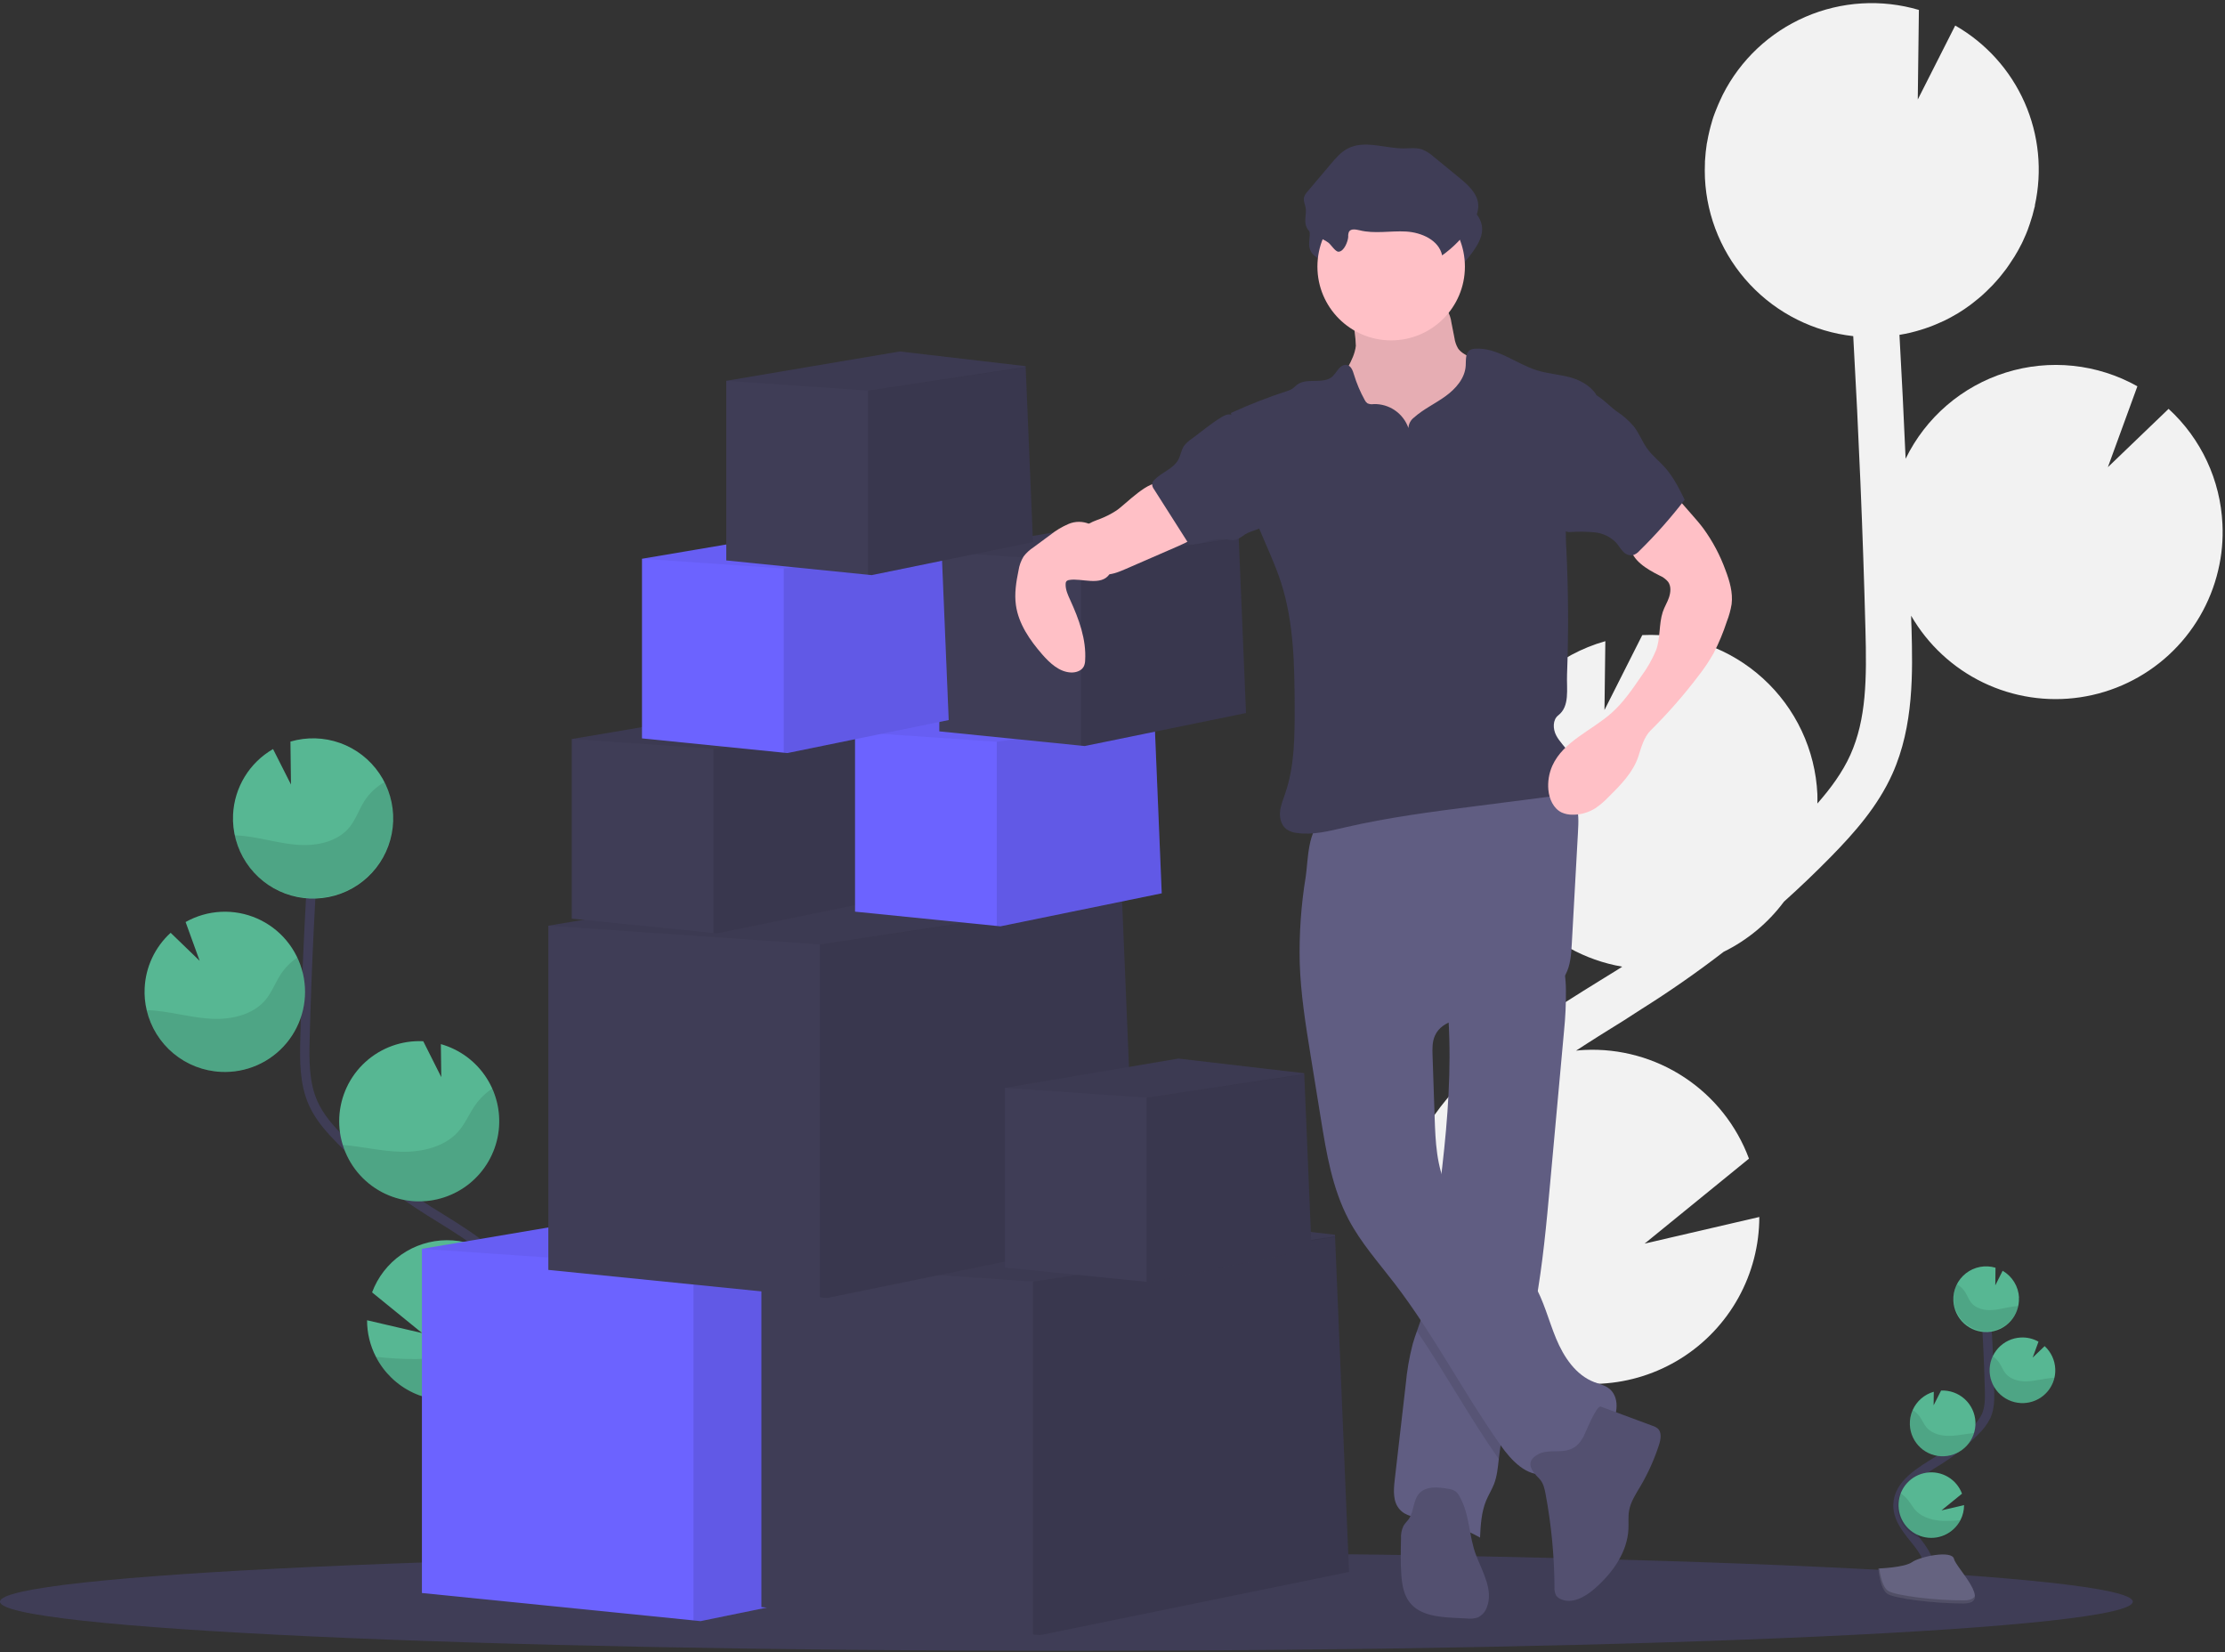
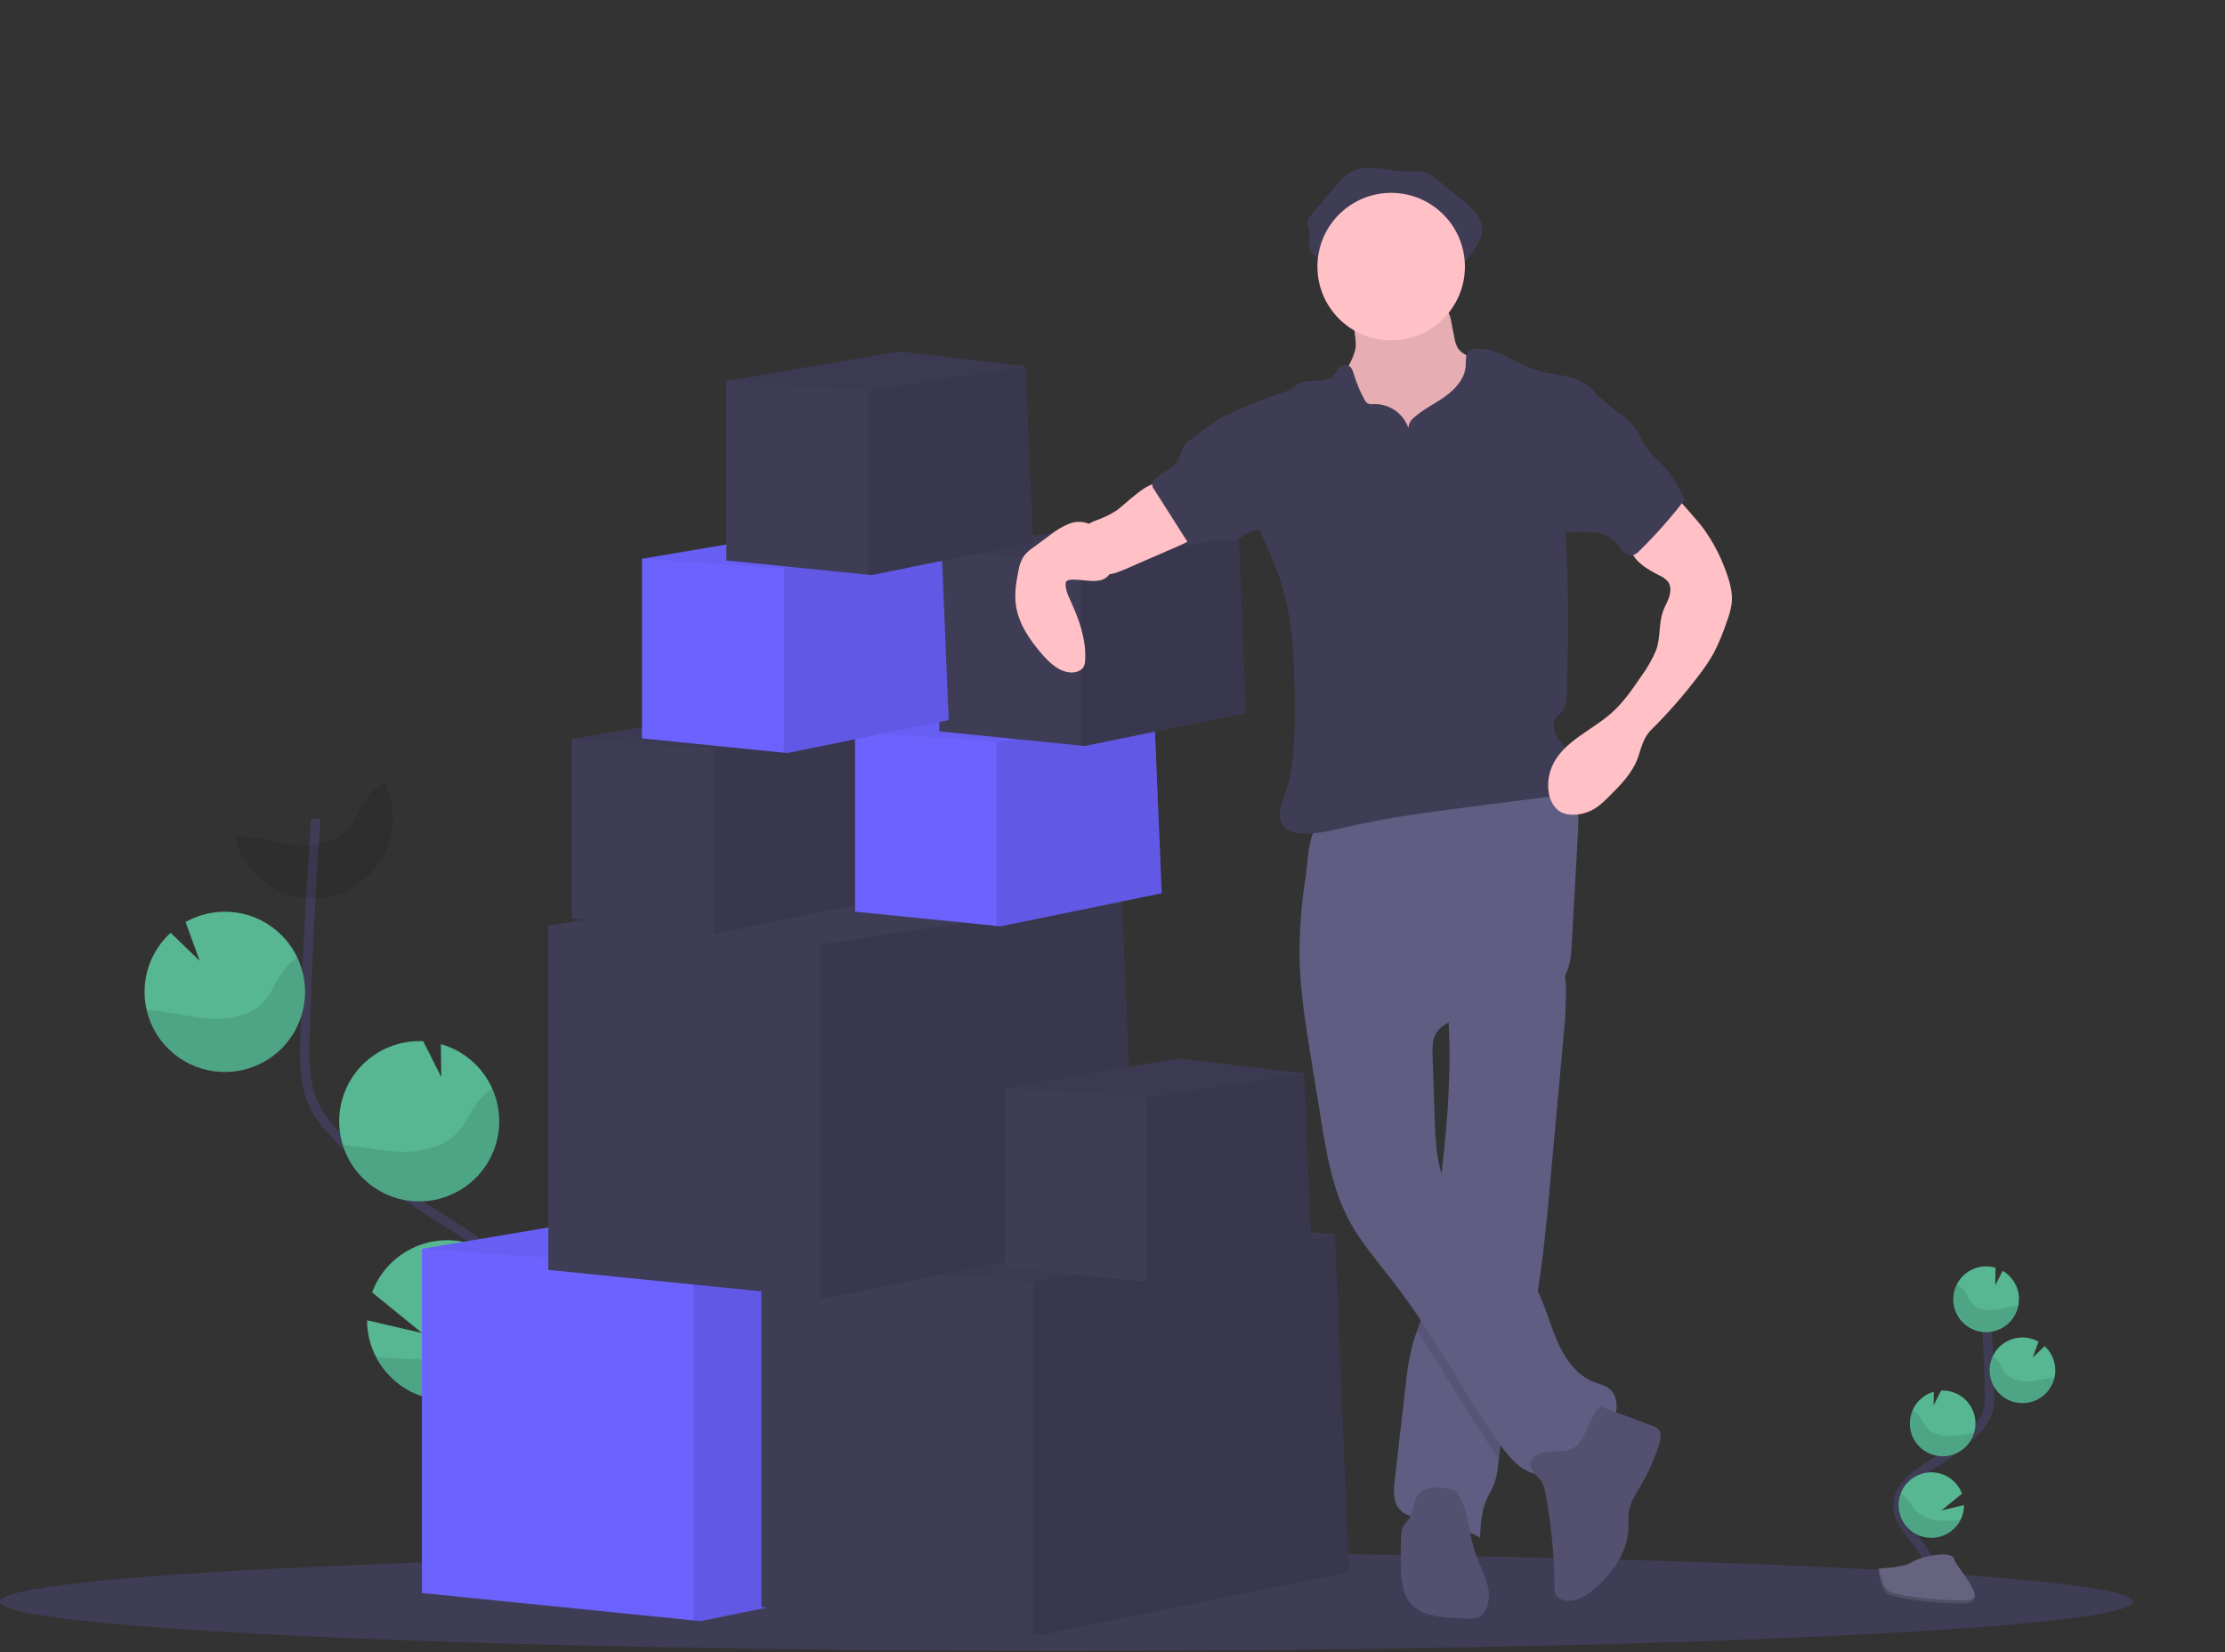
<svg xmlns="http://www.w3.org/2000/svg" width="505" height="375" viewBox="0 0 505 375" fill="none">
  <rect x="0" y="0" width="505" height="375" fill="#333333" stroke="none" />
  <g clip-path="url(#clip0)">
-     <path d="M363.088 222.563L367.058 220.114C367.435 219.874 367.807 219.619 368.19 219.38C359.676 217.916 351.918 213.589 346.2 207.115C340.481 200.641 337.145 192.408 336.743 183.779C336.452 177.844 337.574 171.926 340.017 166.51C342.291 161.442 345.65 156.935 349.856 153.307C354.062 149.679 359.012 147.017 364.358 145.51L364.162 161.132L372.743 144.129C372.779 144.123 372.814 144.123 372.85 144.129C377.823 143.896 382.792 144.646 387.476 146.335C392.159 148.023 396.463 150.618 400.144 153.97C403.824 157.322 406.808 161.367 408.926 165.872C411.043 170.378 412.252 175.256 412.484 180.229C412.516 180.952 412.484 181.664 412.484 182.355C415.47 178.949 418.18 175.298 419.976 171.297C423.611 163.194 423.696 154.017 423.393 142.864C422.819 120.759 421.868 98.49 420.624 76.284C411.664 75.289 403.353 71.131 397.183 64.558C391.013 57.985 387.389 49.427 386.963 40.422C386.909 39.259 386.925 38.116 386.963 36.979C386.963 36.697 386.963 36.41 387.005 36.129C387.08 35.029 387.18 33.94 387.351 32.866C387.351 32.686 387.414 32.516 387.446 32.335C387.602 31.425 387.788 30.525 388.004 29.636C388.089 29.306 388.169 28.971 388.259 28.642C388.525 27.675 388.791 26.724 389.157 25.783C389.269 25.47 389.402 25.167 389.518 24.859C389.789 24.168 390.082 23.488 390.39 22.813C390.555 22.457 390.714 22.106 390.889 21.75C390.932 21.66 390.969 21.57 391.017 21.479C395.018 13.577 401.661 7.327 409.792 3.814C417.923 0.302 427.028 -0.25 435.524 2.254L435.269 22.584L443.771 5.793C450.744 9.785 456.259 15.902 459.509 23.25C462.76 30.599 463.575 38.794 461.837 46.639H461.88C461.821 46.91 461.736 47.171 461.672 47.436C461.555 47.936 461.428 48.43 461.29 48.924C461.109 49.556 460.907 50.178 460.7 50.8C460.541 51.262 460.386 51.735 460.211 52.192C459.956 52.861 459.68 53.515 459.372 54.169C459.201 54.551 459.047 54.939 458.84 55.316C458.355 56.294 457.823 57.251 457.246 58.186C457.049 58.51 456.826 58.818 456.619 59.142C456.215 59.769 455.806 60.391 455.365 60.997C455.094 61.369 454.802 61.725 454.515 62.091C454.1 62.623 453.675 63.154 453.234 63.638C452.921 63.994 452.602 64.344 452.273 64.7C451.81 65.189 451.332 65.662 450.838 66.13C450.514 66.443 450.184 66.757 449.844 67.054C449.286 67.548 448.702 68.021 448.112 68.484C447.814 68.717 447.527 68.962 447.219 69.185C446.323 69.851 445.397 70.476 444.44 71.061C444.26 71.167 444.068 71.257 443.909 71.364C443.112 71.837 442.315 72.278 441.459 72.692C441.103 72.867 440.731 73.022 440.365 73.186C439.679 73.494 438.988 73.792 438.282 74.063C437.873 74.217 437.453 74.361 437.033 74.504C436.337 74.743 435.63 74.961 434.908 75.158C434.482 75.275 434.063 75.391 433.632 75.492C432.856 75.678 432.065 75.832 431.268 75.965C431.215 75.965 431.167 75.965 431.114 75.997C431.638 85.363 432.104 94.735 432.511 104.112C434.771 99.472 437.955 95.343 441.868 91.978C445.781 88.613 450.341 86.083 455.267 84.543C460.192 83.003 465.381 82.485 470.514 83.022C475.647 83.559 480.616 85.14 485.116 87.666L478.416 106.024L492.199 92.788C499.578 99.551 503.973 108.964 504.421 118.963C504.596 122.472 504.272 125.987 503.459 129.404C501.727 136.8 497.813 143.504 492.225 148.647C486.636 153.791 479.631 157.136 472.117 158.249C464.604 159.362 456.93 158.191 450.09 154.889C443.25 151.586 437.561 146.305 433.76 139.729C433.76 140.68 433.829 141.636 433.855 142.588C434.105 152.428 434.419 164.671 429.514 175.607C426.193 183.019 420.842 189.039 415.555 194.433C412.117 197.945 408.552 201.34 404.896 204.63C401.302 209.456 396.61 213.358 391.208 216.011C385.204 220.638 378.987 224.97 372.557 229.009L368.652 231.527C365.044 233.764 361.346 236.06 357.716 238.435C358.354 238.371 358.986 238.302 359.635 238.276C367.668 237.899 375.613 240.086 382.322 244.521C389.031 248.956 394.156 255.408 396.958 262.947L373.269 282.23L399.306 276.188C399.299 282.599 397.667 288.902 394.563 294.511C391.459 300.119 386.984 304.849 381.555 308.259C376.127 311.669 369.924 313.647 363.524 314.009C357.123 314.371 350.736 313.105 344.958 310.328C345.543 311.062 346.133 311.79 346.717 312.518C347.881 313.968 349.039 315.408 350.171 316.838C365.581 336.355 369.874 354.889 362.238 369.018L352.961 364.001C360.4 350.25 349.241 332.651 341.892 323.373C340.782 321.971 339.645 320.557 338.497 319.122C328.651 306.901 317.492 293.022 317.774 276.013C318.172 250.401 343.088 234.954 363.088 222.563Z" fill="#F2F2F2" />
    <path d="M242.036 374.65C375.709 374.65 484.072 369.654 484.072 363.491C484.072 357.329 375.709 352.333 242.036 352.333C108.363 352.333 0 357.329 0 363.491C0 369.654 108.363 374.65 242.036 374.65Z" fill="#3F3D56" />
    <path d="M437.572 359.331C439.166 356.403 437.36 352.816 435.298 350.202C433.236 347.588 430.723 344.888 430.776 341.546C430.851 336.764 435.925 333.942 439.985 331.408C442.991 329.525 445.764 327.294 448.247 324.76C449.29 323.785 450.151 322.634 450.793 321.36C451.627 319.489 451.606 317.364 451.553 315.313C451.375 308.49 451.039 301.674 450.543 294.866" stroke="#3F3D56" stroke-width="2.125" stroke-miterlimit="10" />
    <path d="M458.253 294.504C458.194 293.256 457.822 292.043 457.172 290.975C456.523 289.907 455.615 289.02 454.534 288.394L452.865 291.699L452.913 287.703C451.772 287.361 450.565 287.298 449.395 287.52C448.224 287.741 447.124 288.241 446.187 288.976C445.249 289.711 444.502 290.661 444.008 291.745C443.514 292.829 443.288 294.016 443.348 295.206C443.441 297.179 444.314 299.034 445.775 300.363C446.499 301.022 447.345 301.531 448.265 301.862C449.185 302.193 450.161 302.34 451.138 302.294C452.115 302.248 453.073 302.01 453.958 301.594C454.843 301.177 455.637 300.591 456.296 299.867C456.954 299.144 457.463 298.298 457.795 297.378C458.126 296.458 458.273 295.481 458.227 294.504H458.253Z" fill="#57B793" />
    <path d="M444.954 344.984C444.173 346.501 442.894 347.703 441.332 348.39C439.77 349.076 438.02 349.205 436.374 348.754C434.729 348.303 433.288 347.301 432.294 345.914C431.3 344.528 430.812 342.842 430.913 341.139C431.014 339.436 431.698 337.819 432.849 336.56C434 335.301 435.549 334.475 437.236 334.222C438.923 333.969 440.646 334.304 442.116 335.17C443.586 336.036 444.713 337.381 445.31 338.98L440.655 342.768L445.777 341.578C445.778 342.763 445.495 343.93 444.954 344.984Z" fill="#57B793" />
    <path d="M441.269 330.483C440.29 330.53 439.312 330.383 438.391 330.052C437.469 329.72 436.622 329.209 435.898 328.549C435.174 327.889 434.588 327.092 434.173 326.205C433.758 325.318 433.522 324.357 433.479 323.379C433.42 322.212 433.64 321.048 434.122 319.983C434.569 318.986 435.228 318.1 436.054 317.385C436.881 316.671 437.854 316.147 438.904 315.849L438.867 318.926L440.557 315.578C442.533 315.486 444.466 316.183 445.928 317.515C447.391 318.847 448.265 320.706 448.357 322.683C448.45 324.659 447.753 326.591 446.421 328.054C445.088 329.517 443.23 330.391 441.253 330.483H441.269Z" fill="#57B793" />
    <path d="M459.373 318.416C457.4 318.509 455.471 317.814 454.01 316.485C452.549 315.156 451.676 313.3 451.583 311.327C451.49 309.354 452.185 307.425 453.514 305.964C454.844 304.504 456.699 303.631 458.672 303.538C460.066 303.469 461.452 303.797 462.668 304.483L461.35 308.097L464.06 305.493C465.514 306.822 466.382 308.674 466.472 310.642C466.506 311.331 466.442 312.022 466.281 312.693C465.909 314.269 465.033 315.68 463.787 316.713C462.54 317.746 460.991 318.343 459.373 318.416Z" fill="#57B793" />
    <path opacity="0.1" d="M457.248 296.47C455.527 296.662 453.853 297.198 452.126 297.305C450.399 297.411 448.502 296.996 447.408 295.652C446.818 294.929 446.525 294.016 446.026 293.229C445.555 292.494 444.911 291.887 444.15 291.46C443.7 292.4 443.453 293.425 443.425 294.467C443.396 295.509 443.587 296.546 443.985 297.51C444.383 298.473 444.979 299.343 445.735 300.061C446.49 300.78 447.389 301.331 448.371 301.68C449.354 302.029 450.399 302.168 451.438 302.087C452.477 302.006 453.488 301.707 454.405 301.211C455.322 300.714 456.124 300.03 456.759 299.203C457.395 298.377 457.849 297.426 458.093 296.412C457.806 296.423 457.525 296.444 457.248 296.47Z" fill="black" />
    <path opacity="0.1" d="M459.374 318.416C458.088 318.481 456.806 318.211 455.656 317.633C454.505 317.055 453.524 316.187 452.809 315.116C452.094 314.045 451.67 312.807 451.577 311.522C451.484 310.238 451.726 308.951 452.28 307.789C452.872 308.188 453.381 308.699 453.778 309.292C454.31 310.095 454.629 311.019 455.256 311.758C456.414 313.123 458.401 313.57 460.203 313.485C462.004 313.4 463.736 312.895 465.516 312.73C465.761 312.73 466.016 312.688 466.265 312.682C465.896 314.257 465.024 315.669 463.78 316.704C462.537 317.738 460.99 318.339 459.374 318.416Z" fill="black" />
    <path opacity="0.1" d="M441.269 330.483C440.29 330.53 439.312 330.384 438.391 330.052C437.469 329.72 436.622 329.209 435.898 328.549C435.174 327.889 434.588 327.092 434.173 326.205C433.758 325.318 433.522 324.357 433.479 323.379C433.42 322.212 433.64 321.048 434.122 319.983C434.741 320.388 435.281 320.901 435.716 321.498C436.295 322.316 436.657 323.256 437.31 324.011C438.57 325.414 440.684 325.908 442.592 325.86C444.5 325.812 446.216 325.366 448.054 325.228C447.601 326.695 446.706 327.987 445.492 328.927C444.277 329.867 442.803 330.411 441.269 330.483Z" fill="black" />
    <path opacity="0.1" d="M444.954 344.984C444.553 345.877 443.979 346.682 443.267 347.353C442.555 348.025 441.717 348.549 440.802 348.897C439.887 349.244 438.912 349.408 437.934 349.379C436.956 349.35 435.992 349.129 435.1 348.727C434.207 348.326 433.402 347.753 432.73 347.041C432.059 346.328 431.535 345.491 431.187 344.576C430.839 343.661 430.675 342.686 430.704 341.708C430.733 340.729 430.955 339.766 431.356 338.873C431.968 339.28 432.519 339.772 432.993 340.335C433.699 341.201 434.167 342.178 434.991 342.991C436.516 344.484 438.976 345.117 441.165 345.159C442.43 345.176 443.695 345.117 444.954 344.984Z" fill="black" />
    <path d="M426.33 355.957C426.33 355.957 432.212 355.776 433.987 354.511C435.762 353.247 443.02 351.738 443.483 353.767C443.945 355.797 452.33 363.863 445.682 363.895C439.035 363.927 430.241 362.833 428.471 361.77C426.702 360.707 426.33 355.957 426.33 355.957Z" fill="#656380" />
    <path opacity="0.2" d="M445.799 363.188C439.157 363.242 430.358 362.126 428.588 361.063C427.244 360.245 426.702 357.296 426.527 355.935H426.33C426.33 355.935 426.702 360.68 428.456 361.78C430.209 362.88 439.019 363.948 445.666 363.906C447.585 363.906 448.249 363.204 448.212 362.195C447.962 362.795 447.229 363.178 445.799 363.188Z" fill="black" />
    <path d="M103.302 342.938C99.444 335.797 103.833 327.05 108.849 320.685C113.865 314.319 120.008 307.698 119.875 299.584C119.684 287.926 107.314 281.045 97.43 274.865C90.096 270.279 83.331 264.841 77.276 258.664C74.847 256.182 72.493 253.536 71.08 250.369C69.04 245.81 69.093 240.629 69.226 235.635C69.651 218.985 70.472 202.368 71.691 185.782" stroke="#3F3D56" stroke-width="2.125" stroke-miterlimit="10" />
-     <path d="M52.896 184.874C53.041 181.832 53.949 178.876 55.535 176.276C57.12 173.676 59.334 171.517 61.972 169.995L66.042 178.046L65.92 168.3C69.617 167.211 73.566 167.324 77.195 168.625C80.823 169.926 83.945 172.346 86.109 175.537C88.272 178.727 89.366 182.523 89.231 186.376C89.097 190.228 87.742 193.938 85.362 196.97C82.981 200.003 79.699 202.2 75.988 203.245C72.277 204.29 68.331 204.128 64.718 202.784C61.105 201.439 58.013 198.981 55.888 195.765C53.763 192.549 52.715 188.74 52.896 184.889V184.874Z" fill="#57B793" />
    <path d="M85.32 307.916C87.148 311.479 90.101 314.338 93.721 316.049C97.341 317.76 101.425 318.228 105.338 317.38C109.251 316.532 112.775 314.415 115.361 311.358C117.947 308.302 119.452 304.477 119.641 300.477C119.768 297.963 119.364 295.45 118.456 293.102C117.128 289.658 114.784 286.699 111.735 284.62C108.685 282.54 105.075 281.437 101.384 281.459C97.694 281.48 94.096 282.624 91.071 284.739C88.046 286.854 85.736 289.839 84.449 293.298L95.804 302.533L83.312 299.627C83.306 302.511 83.995 305.354 85.32 307.916Z" fill="#57B793" />
    <path d="M94.295 272.623C98.753 272.827 103.13 271.384 106.593 268.57C110.056 265.755 112.363 261.766 113.076 257.36C113.788 252.955 112.855 248.441 110.455 244.679C108.055 240.917 104.355 238.169 100.06 236.958L100.156 244.445L96.064 236.299H96.016C91.199 236.074 86.489 237.772 82.924 241.02C79.358 244.267 77.229 248.798 77.004 253.616C76.779 258.434 78.478 263.143 81.725 266.709C84.973 270.274 89.504 272.403 94.321 272.628L94.295 272.623Z" fill="#57B793" />
    <path d="M50.16 243.255C52.974 243.392 55.782 242.873 58.362 241.739C60.942 240.604 63.223 238.886 65.025 236.72C66.827 234.553 68.1 231.997 68.745 229.254C69.39 226.51 69.388 223.655 68.741 220.912C68.093 218.17 66.816 215.615 65.012 213.45C63.207 211.286 60.925 209.57 58.343 208.439C55.763 207.308 52.954 206.792 50.139 206.932C47.325 207.072 44.581 207.865 42.125 209.247L45.314 218.052L38.73 211.692C36.97 213.293 35.543 215.226 34.531 217.38C33.519 219.533 32.942 221.865 32.832 224.242C32.748 225.924 32.903 227.61 33.294 229.248C34.198 233.1 36.334 236.552 39.378 239.08C42.422 241.608 46.207 243.073 50.16 243.255Z" fill="#57B793" />
    <path opacity="0.1" d="M55.341 189.72C59.539 190.182 63.62 191.484 67.828 191.744C72.037 192.005 76.665 191 79.327 187.727C80.762 185.963 81.479 183.731 82.691 181.808C83.838 180.015 85.412 178.535 87.271 177.498C88.428 179.802 89.083 182.326 89.19 184.903C89.298 187.479 88.856 190.049 87.894 192.441C86.933 194.834 85.473 196.995 83.613 198.78C81.752 200.566 79.534 201.935 77.103 202.797C74.673 203.659 72.088 203.995 69.518 203.782C66.948 203.568 64.453 202.811 62.199 201.559C59.944 200.308 57.981 198.592 56.441 196.524C54.9 194.456 53.817 192.084 53.264 189.566C53.97 189.597 54.661 189.645 55.341 189.72Z" fill="black" />
    <path opacity="0.1" d="M50.161 243.255C53.294 243.399 56.411 242.731 59.21 241.316C62.009 239.9 64.394 237.785 66.134 235.176C67.875 232.566 68.911 229.552 69.143 226.424C69.374 223.296 68.794 220.161 67.457 217.324C66.013 218.295 64.771 219.536 63.801 220.98C62.504 222.935 61.723 225.193 60.198 226.989C57.366 230.316 52.531 231.405 48.141 231.209C43.752 231.012 39.517 229.758 35.15 229.359C34.544 229.306 33.928 229.264 33.316 229.248C34.219 233.096 36.352 236.546 39.392 239.074C42.431 241.601 46.212 243.069 50.161 243.255Z" fill="black" />
    <path opacity="0.1" d="M94.295 272.623C97.398 272.769 100.486 272.117 103.265 270.73C106.044 269.343 108.422 267.267 110.171 264.7C111.919 262.134 112.981 259.161 113.255 256.068C113.529 252.974 113.006 249.861 111.735 247.027C110.238 248.022 108.935 249.283 107.893 250.747C106.48 252.739 105.597 255.035 103.945 256.873C100.879 260.29 95.725 261.496 91.075 261.385C86.575 261.289 82.239 260.184 77.765 259.838C78.872 263.41 81.053 266.553 84.011 268.841C86.969 271.128 90.56 272.449 94.295 272.623Z" fill="black" />
    <path opacity="0.1" d="M85.321 307.916C87.149 311.479 90.103 314.338 93.722 316.049C97.342 317.76 101.426 318.228 105.339 317.38C109.252 316.532 112.776 314.415 115.362 311.358C117.949 308.302 119.453 304.477 119.642 300.477C119.769 297.963 119.365 295.45 118.457 293.102C116.961 294.084 115.618 295.282 114.472 296.657C112.745 298.782 111.603 301.152 109.605 303.118C105.885 306.763 99.886 308.272 94.546 308.432C91.463 308.442 88.383 308.27 85.321 307.916Z" fill="black" />
    <path d="M229.135 353.555L158.995 367.902L157.401 367.742L95.763 361.525V283.415L171.216 270.662L225.947 277.038L225.963 277.384L225.968 277.554L229.135 353.555Z" fill="#6C63FF" />
    <path opacity="0.1" d="M229.133 353.555L158.993 367.902L157.398 367.742V287.666L225.96 277.384L229.133 353.555Z" fill="black" />
    <path opacity="0.05" d="M225.968 277.554L225.947 277.57L157.401 287.666L95.763 283.415L171.216 270.662L225.947 277.038L225.963 277.384L225.968 277.554Z" fill="black" />
    <path d="M306.181 356.743L236.041 371.09L234.447 370.93L172.809 364.714V286.603L248.262 273.85L302.993 280.227L303.009 280.572L303.014 280.742L306.181 356.743Z" fill="#3F3D56" />
    <path opacity="0.1" d="M306.182 356.743L236.042 371.09L234.448 370.93V290.854L303.01 280.572L306.182 356.743Z" fill="black" />
    <path opacity="0.05" d="M303.014 280.742L302.993 280.758L234.447 290.854L172.809 286.603L248.262 273.85L302.993 280.227L303.009 280.572L303.014 280.742Z" fill="black" />
    <path d="M257.827 280.227L187.687 294.573L186.093 294.414L124.455 288.197V210.087L199.909 197.334L254.639 203.71L254.655 204.056L254.66 204.226L257.827 280.227Z" fill="#3F3D56" />
    <path opacity="0.1" d="M257.828 280.227L187.688 294.574L186.094 294.414V214.338L254.656 204.056L257.828 280.227Z" fill="black" />
-     <path opacity="0.05" d="M254.66 204.226L254.639 204.242L186.093 214.337L124.455 210.087L199.909 197.334L254.639 203.71L254.655 204.056L254.66 204.226Z" fill="black" />
    <path d="M297.679 283.5L261.073 290.992L260.239 290.907L228.07 287.661V246.894L267.45 240.236L296.016 243.568L296.026 243.749V243.834L297.679 283.5Z" fill="#3F3D56" />
    <path opacity="0.1" d="M297.68 283.5L261.074 290.992L260.24 290.907V249.115L296.028 243.749L297.68 283.5Z" fill="black" />
    <path opacity="0.05" d="M296.026 243.834L296.016 243.844L260.239 249.115L228.07 246.894L267.45 240.236L296.016 243.568L296.026 243.749V243.834Z" fill="black" />
    <path d="M199.378 204.327L162.773 211.814L161.938 211.734L129.77 208.487V167.721L169.149 161.063L197.715 164.395L197.726 164.575V164.66L199.378 204.327Z" fill="#3F3D56" />
    <path opacity="0.1" d="M199.377 204.327L162.772 211.814L161.938 211.734V169.942L197.725 164.575L199.377 204.327Z" fill="black" />
    <path opacity="0.05" d="M197.726 164.66L197.715 164.671L161.938 169.942L129.77 167.721L169.149 161.063L197.715 164.395L197.726 164.575V164.66Z" fill="black" />
    <path d="M263.673 202.733L227.067 210.22L226.233 210.14L194.064 206.893V166.127L233.444 159.469L262.01 162.801L262.021 162.981V163.066L263.673 202.733Z" fill="#6C63FF" />
    <path opacity="0.1" d="M263.672 202.733L227.067 210.22L226.232 210.14V168.348L262.02 162.981L263.672 202.733Z" fill="black" />
    <path opacity="0.05" d="M262.021 163.066L262.01 163.077L226.233 168.348L194.064 166.127L233.444 159.469L262.01 162.801L262.021 162.981V163.066Z" fill="black" />
    <path d="M282.801 161.818L246.195 169.304L245.361 169.225L213.192 165.978V125.212L252.572 118.554L281.138 121.886L281.148 122.066V122.151L282.801 161.818Z" fill="#3F3D56" />
    <path opacity="0.1" d="M282.802 161.818L246.197 169.305L245.362 169.225V127.433L281.15 122.066L282.802 161.818Z" fill="black" />
    <path opacity="0.05" d="M281.148 122.151L281.138 122.162L245.361 127.433L213.192 125.212L252.572 118.554L281.138 121.886L281.148 122.066V122.151Z" fill="black" />
    <path d="M307.734 78.479C307.346 81.933 304.71 84.717 303.732 88.043C302.266 93.064 304.795 98.458 308.281 102.39C311.09 105.514 314.491 108.05 318.287 109.851C322.084 111.651 326.199 112.68 330.396 112.879C331.629 112.985 332.871 112.85 334.052 112.481C335.104 112.053 336.051 111.404 336.831 110.578C339.445 107.948 340.853 104.308 341.411 100.636C341.969 96.965 341.757 93.229 341.539 89.526C341.539 88.759 341.398 87.999 341.124 87.283C340.769 86.602 340.279 86.001 339.684 85.514C337.8 83.782 335.723 82.272 333.494 81.013C332.538 80.482 331.512 79.951 330.901 79.031C330.482 78.299 330.209 77.492 330.099 76.656L329.413 73.17C329.292 72.165 328.949 71.2 328.409 70.343C327.203 68.718 324.891 68.494 322.867 68.415L315.428 68.122C313.116 68.032 310.077 67.368 307.819 67.825C305.693 68.245 306.41 70.189 306.793 71.954C307.347 74.087 307.662 76.275 307.734 78.479Z" fill="#FFC0C6" />
    <path opacity="0.1" d="M307.734 78.479C307.346 81.933 304.71 84.717 303.732 88.043C302.266 93.064 304.795 98.458 308.281 102.39C311.09 105.514 314.491 108.05 318.287 109.851C322.084 111.651 326.199 112.68 330.396 112.879C331.629 112.985 332.871 112.85 334.052 112.481C335.104 112.053 336.051 111.404 336.831 110.578C339.445 107.948 340.853 104.308 341.411 100.636C341.969 96.965 341.757 93.229 341.539 89.526C341.539 88.759 341.398 87.999 341.124 87.283C340.769 86.602 340.279 86.001 339.684 85.514C337.8 83.782 335.723 82.272 333.494 81.013C332.538 80.482 331.512 79.951 330.901 79.031C330.482 78.299 330.209 77.492 330.099 76.656L329.413 73.17C329.292 72.165 328.949 71.2 328.409 70.343C327.203 68.718 324.891 68.494 322.867 68.415L315.428 68.122C313.116 68.032 310.077 67.368 307.819 67.825C305.693 68.245 306.41 70.189 306.793 71.954C307.347 74.087 307.662 76.275 307.734 78.479Z" fill="black" />
    <path d="M354.977 234.041L351.82 268.643C350.997 277.719 350.157 286.832 348.542 295.79C348.01 298.878 347.33 301.949 346.554 304.994C344.397 313.448 341.267 321.71 340.258 330.377C340.226 330.627 340.199 330.908 340.173 331.137C339.966 333.05 339.785 334.984 339.11 336.769C338.579 338.092 337.83 339.298 337.282 340.606C336.22 343.22 336.049 346.111 335.917 348.943C332.086 346.78 327.892 345.34 323.541 344.692C321.416 344.378 319.104 344.16 317.696 342.566C316.102 340.834 316.288 338.183 316.554 335.855C317.39 328.629 318.222 321.406 319.051 314.186C319.327 311.08 319.861 308.001 320.645 304.983C320.932 303.979 321.278 302.99 321.628 302.002C322.112 300.642 322.601 299.281 322.967 297.884C323.476 295.639 323.827 293.361 324.019 291.067C324.875 283.798 325.906 276.544 326.809 269.281L326.857 268.898C328.212 257.888 329.243 246.825 328.945 235.736C328.903 234.094 328.834 232.452 328.727 230.805C328.578 228.419 328.361 227.154 330.321 225.661C332.505 224.014 335.38 222.861 337.877 221.782C339.222 221.198 354.025 215.937 354.35 217.096C355.037 219.556 355.394 222.097 355.412 224.651C355.442 227.787 355.297 230.922 354.977 234.041Z" fill="#605D82" />
    <path opacity="0.1" d="M348.543 295.79C348.012 298.878 347.331 301.949 346.556 304.994C344.398 313.448 341.268 321.71 340.259 330.377C340.227 330.627 340.2 330.908 340.174 331.137C333.574 321.71 328.016 311.572 321.576 302.045C322.06 300.684 322.549 299.324 322.915 297.926C323.444 295.668 323.813 293.376 324.02 291.067C324.876 283.798 325.907 276.544 326.81 269.281L326.858 268.898C327.231 270.44 327.765 271.937 328.452 273.367C332.777 282.156 343.054 286.598 348.081 295.009C348.247 295.271 348.401 295.532 348.543 295.79Z" fill="black" />
    <path d="M294.993 218.519C295.211 225.565 296.338 232.553 297.464 239.514L299.786 253.86C301.056 261.725 302.385 269.743 306.104 276.783C308.889 282.055 312.895 286.55 316.524 291.274C325.44 302.889 332.141 316.051 340.595 328.007C343.055 331.482 346.567 335.244 350.76 334.516C353.512 334.043 355.51 331.748 357.668 329.984C360.218 327.901 363.289 326.376 365.298 323.761C367.307 321.147 367.7 316.811 364.979 314.951C364.049 314.319 362.918 314.08 361.865 313.676C357.652 312.082 354.921 307.958 353.188 303.793C351.456 299.627 350.399 295.158 348.087 291.284C343.06 282.873 332.779 278.431 328.453 269.637C326.03 264.716 325.796 259.009 325.616 253.552L325.143 239.572C325.09 238.042 325.053 236.453 325.674 235.055C327.327 231.336 332.322 230.985 336.371 230.512C340.962 229.976 345.411 228.573 349.479 226.378C351.812 225.119 354.086 223.514 355.324 221.176C356.461 219.051 356.616 216.548 356.748 214.136L358.151 188.795C358.273 186.616 358.38 184.358 357.62 182.318C355.691 177.185 349.208 175.506 343.73 175.75C333.538 176.207 324.133 180.591 314.505 183.556C312.119 184.289 309.723 184.948 307.263 185.442C305.137 185.872 302.48 185.697 300.44 186.388C296.784 187.621 296.874 195.623 296.359 198.939C295.295 205.409 294.838 211.964 294.993 218.519Z" fill="#605D82" />
    <path d="M349.376 335.59C350.274 336.498 350.566 337.827 350.8 339.081C352.099 346.04 352.775 353.102 352.819 360.181C352.761 360.842 352.892 361.505 353.196 362.094C353.451 362.443 353.794 362.718 354.19 362.891C356.789 364.129 359.801 362.402 361.969 360.505C365.981 356.993 369.377 352.274 369.605 346.945C369.663 345.574 369.509 344.187 369.748 342.832C370.099 340.823 371.273 339.075 372.304 337.322C374.068 334.333 375.494 331.157 376.555 327.853C376.948 326.61 377.214 325.047 376.236 324.181C375.894 323.909 375.503 323.705 375.083 323.581L363.34 319.224C362.32 318.846 359.791 325.345 359.392 326.057C358.409 327.794 357.431 328.777 355.46 329.181C353.489 329.585 351.055 329.001 349.174 330.005C345.986 331.7 347.575 333.778 349.376 335.59Z" fill="#535070" />
    <path d="M331.268 339.601C331.05 339.167 330.746 338.782 330.375 338.47C329.832 338.124 329.215 337.914 328.574 337.859C326.342 337.476 323.696 337.226 322.15 338.889C320.704 340.446 320.954 342.981 319.748 344.734C319.365 345.266 318.844 345.744 318.515 346.328C318.106 347.223 317.923 348.205 317.984 349.187C317.92 351.892 317.856 354.607 318.047 357.306C318.202 359.57 318.579 361.945 319.998 363.72C322.272 366.568 326.374 366.977 330.008 367.158L332.958 367.312C333.768 367.407 334.59 367.331 335.37 367.089C335.853 366.867 336.287 366.549 336.645 366.156C337.002 365.762 337.277 365.301 337.453 364.799C338.988 360.983 336.56 356.876 335.062 353.05C333.335 348.645 333.643 343.762 331.268 339.601Z" fill="#535070" />
    <path d="M306.883 59.004C306.845 58.617 306.902 58.227 307.048 57.867C307.478 57.107 308.605 57.336 309.455 57.527C312.872 58.388 316.474 57.607 319.997 57.809C323.52 58.011 327.484 59.769 328.191 63.223C330.747 61.414 332.949 59.152 334.689 56.549C335.667 55.088 336.517 53.414 336.384 51.661C336.193 49.132 334.073 47.24 332.134 45.635L326.289 40.853C325.519 40.147 324.63 39.582 323.664 39.184C322.314 38.722 320.837 38.945 319.413 38.945C315.162 38.945 310.603 37.006 306.814 38.945C305.22 39.758 304.035 41.156 302.887 42.516L297.664 48.701C297.269 49.095 296.98 49.584 296.824 50.12C296.676 50.874 297.064 51.618 297.202 52.378C297.446 53.76 296.851 55.237 297.308 56.565C298.068 58.765 300.746 59.079 302.383 60.343C302.988 60.811 303.945 62.41 304.673 62.389C305.953 62.362 306.846 60.024 306.883 59.004Z" fill="#3F3D56" />
    <path d="M315.747 77.246C324.991 77.246 332.485 69.752 332.485 60.508C332.485 51.264 324.991 43.77 315.747 43.77C306.503 43.77 299.009 51.264 299.009 60.508C299.009 69.752 306.503 77.246 315.747 77.246Z" fill="#FFC0C6" />
    <path d="M319.666 97.135C319.099 95.512 318.032 94.112 316.617 93.136C315.203 92.16 313.515 91.659 311.797 91.704C311.304 91.798 310.794 91.733 310.341 91.518C310.084 91.322 309.878 91.067 309.741 90.774C308.726 88.942 307.908 87.008 307.302 85.004C307.036 84.116 306.669 83.07 305.771 82.841C305.049 82.655 304.31 83.123 303.827 83.691C303.398 84.301 302.933 84.885 302.434 85.439C300.309 87.32 296.589 85.604 294.363 87.331C293.996 87.613 293.693 87.974 293.3 88.234C292.918 88.468 292.505 88.646 292.073 88.766C287.751 90.172 283.514 91.827 279.384 93.723C280.872 102.672 282.391 111.79 285.877 120.159C287.535 124.144 289.411 128.049 290.739 132.157C293.683 141.259 293.81 150.999 293.847 160.569C293.847 167.115 293.847 173.8 291.722 179.996C291.244 181.398 290.659 182.791 290.526 184.246C290.394 185.702 290.829 187.35 292.025 188.221C292.717 188.678 293.511 188.957 294.336 189.034C298.008 189.565 301.706 188.598 305.32 187.759C315.006 185.516 324.89 184.231 334.747 182.976L351.272 180.851C352.457 180.768 353.618 180.467 354.694 179.964C357.717 178.311 358.004 173.763 356.123 170.872C355.225 169.485 353.955 168.348 353.195 166.882C352.436 165.415 352.377 163.353 353.679 162.338C356.336 160.266 355.539 156.424 355.666 153.066C356.021 143.672 355.973 134.284 355.523 124.904C355.388 122.959 355.356 121.007 355.427 119.059C355.613 115.754 356.431 112.518 357.25 109.303L362.271 89.536C360.959 87.464 358.445 86.146 356.07 85.551C353.695 84.956 351.214 84.781 348.87 84.053C344.088 82.565 339.795 78.792 334.784 79.143C334.404 79.15 334.03 79.24 333.689 79.408C332.563 80.051 332.738 81.677 332.669 82.974C332.51 85.849 330.395 88.245 328.067 89.929C325.74 91.614 323.073 92.836 320.931 94.754C320.559 95.035 320.253 95.393 320.035 95.804C319.816 96.216 319.691 96.67 319.666 97.135Z" fill="#3F3D56" />
    <path d="M253.347 115.887C252.238 116.607 251.059 117.214 249.829 117.699C248.66 118.161 247.411 118.528 246.455 119.335C245.981 119.746 245.584 120.237 245.281 120.786C244.714 121.791 244.428 122.929 244.452 124.082C244.475 125.235 244.808 126.361 245.414 127.342C246.021 128.322 246.88 129.122 247.902 129.658C248.923 130.194 250.069 130.446 251.221 130.388C252.757 130.308 254.207 129.686 255.616 129.075L267.422 123.937C269.42 123.071 271.578 122.061 272.524 120.095C272.632 119.911 272.673 119.695 272.64 119.484C272.549 119.252 272.375 119.063 272.152 118.953C269.491 117.222 267.164 115.026 265.281 112.47C264.798 111.811 264.218 110.26 263.517 109.861C261.02 108.474 255.35 114.59 253.347 115.887Z" fill="#FFC0C6" />
    <path d="M379.558 111.715L383.91 116.689C384.845 117.752 385.78 118.814 386.63 119.962C388.722 122.844 390.4 126.004 391.614 129.351C392.56 131.833 393.347 134.479 393.017 137.115C392.796 138.466 392.431 139.789 391.928 141.063C391.131 143.51 390.141 145.891 388.968 148.183C387.989 149.922 386.882 151.586 385.658 153.162C382.287 157.628 378.599 161.846 374.621 165.782C373.134 167.254 372.496 169.639 371.864 171.627C370.668 175.298 367.825 178.162 365.078 180.872C364.194 181.806 363.217 182.647 362.161 183.38C360.579 184.401 358.729 184.926 356.847 184.89C356.026 184.894 355.213 184.726 354.461 184.395C352.58 183.503 351.624 181.329 351.427 179.257C351.254 177.374 351.568 175.478 352.341 173.752C354.839 168.221 361.252 165.824 365.785 161.786C368.442 159.421 370.477 156.446 372.485 153.507C373.846 151.67 374.982 149.678 375.87 147.572C376.88 144.867 376.486 141.668 377.374 138.927C377.746 137.763 378.437 136.716 378.814 135.563C379.191 134.41 379.319 133.044 378.612 132.051C378.082 131.416 377.406 130.919 376.641 130.605C373.745 129.139 370.503 127.247 369.951 124.043C369.729 122.269 370.193 120.477 371.247 119.032C372.296 117.606 373.522 116.321 374.898 115.207C376.157 114.069 378.288 112.81 379.558 111.715Z" fill="#FFC0C6" />
    <path d="M250.553 122.826C249.788 121.275 248.826 119.691 247.275 118.921C246.52 118.595 245.706 118.427 244.883 118.427C244.061 118.427 243.247 118.595 242.492 118.921C240.989 119.571 239.58 120.422 238.305 121.45L234.554 124.218C233.703 124.776 232.951 125.471 232.327 126.275C231.732 127.25 231.339 128.334 231.169 129.463C230.638 132.051 230.207 134.713 230.579 137.332C231.174 141.583 233.725 145.26 236.53 148.491C238.284 150.5 240.452 152.529 243.119 152.62C244.272 152.657 245.553 152.2 246.031 151.153C246.198 150.737 246.286 150.294 246.292 149.846C246.579 145.128 244.889 140.521 242.923 136.222C242.391 135.053 241.818 133.841 241.86 132.561C241.844 132.343 241.9 132.127 242.019 131.944C242.188 131.768 242.414 131.657 242.657 131.631C245.351 131.1 249.995 133.193 251.882 130.202C253.104 128.225 251.425 124.585 250.553 122.826Z" fill="#FFC0C6" />
-     <path d="M306.001 53.738C305.968 53.351 306.026 52.962 306.171 52.601C306.602 51.836 307.728 52.07 308.579 52.261C311.995 53.122 315.598 52.341 319.121 52.543C322.644 52.745 326.602 54.504 327.314 57.957C329.868 56.146 332.07 53.884 333.813 51.283C334.791 49.817 335.641 48.143 335.508 46.39C335.317 43.86 333.191 41.969 331.257 40.369L325.412 35.587C324.644 34.881 323.757 34.316 322.793 33.919C321.438 33.456 319.966 33.679 318.542 33.679C314.291 33.679 309.732 31.74 305.943 33.679C304.349 34.492 303.164 35.89 302.016 37.25L296.788 43.435C296.395 43.83 296.108 44.318 295.953 44.854C295.805 45.608 296.192 46.352 296.331 47.112C296.575 48.494 295.98 49.971 296.437 51.294C297.197 53.499 299.875 53.813 301.511 55.077C302.117 55.545 303.074 57.144 303.802 57.123C305.061 57.097 305.954 54.759 306.001 53.738Z" fill="#3F3D56" />
    <path d="M270.454 99.606C269.78 100.044 269.186 100.596 268.701 101.237C268.09 102.167 267.962 103.362 267.436 104.319C266.31 106.412 263.669 107.162 262.027 108.878C261.761 109.113 261.575 109.425 261.496 109.771C261.485 110.238 261.642 110.694 261.937 111.056L269.875 123.533C272.532 123.767 275.051 122.109 277.697 122.332C278.68 122.412 279.695 122.752 280.641 122.46C281.317 122.158 281.951 121.771 282.527 121.306C284.121 120.308 286.204 120.191 287.527 118.878C288.85 117.566 288.962 115.637 288.946 113.846C288.97 112.292 288.811 110.74 288.473 109.223C287.304 104.441 283.643 100.753 281.347 96.513C280.226 94.446 279.62 93.24 277.256 94.659C274.891 96.077 272.691 97.969 270.454 99.606Z" fill="#3F3D56" />
    <path d="M366.847 93.298C368.339 94.267 369.685 95.445 370.843 96.795C372.049 98.352 372.735 100.265 373.898 101.859C375.062 103.453 376.555 104.601 377.831 106.025C379.77 108.182 381.082 110.807 382.368 113.416C379.22 117.512 375.79 121.382 372.102 125C371.691 125.483 371.149 125.838 370.54 126.02C370.128 126.064 369.711 126.005 369.327 125.848C368.943 125.692 368.604 125.442 368.34 125.122C367.766 124.527 367.363 123.783 366.815 123.161C365.526 121.831 363.807 121.001 361.964 120.818C360.136 120.64 358.297 120.613 356.464 120.738C356.062 120.786 355.655 120.718 355.29 120.541C355.019 120.355 354.799 120.103 354.652 119.808C352.527 116.152 353.191 111.561 353.951 107.385L355.689 97.82C355.942 95.994 356.43 94.208 357.139 92.507C357.798 91.099 359.265 88.707 361.082 89.132C362.899 89.558 365.312 92.193 366.847 93.298Z" fill="#3F3D56" />
    <path d="M215.319 163.412L178.713 170.899L177.879 170.819L145.71 167.572V126.806L185.089 120.148L213.655 123.48L213.666 123.66V123.745L215.319 163.412Z" fill="#6C63FF" />
    <path opacity="0.1" d="M215.318 163.412L178.712 170.899L177.878 170.819V129.027L213.665 123.661L215.318 163.412Z" fill="black" />
    <path opacity="0.05" d="M213.666 123.745L213.655 123.756L177.879 129.027L145.71 126.806L185.089 120.148L213.655 123.48L213.666 123.66V123.745Z" fill="black" />
    <path d="M234.447 123.028L197.842 130.52L197.008 130.435L164.839 127.189V86.422L204.218 79.764L232.784 83.096L232.795 83.277V83.362L234.447 123.028Z" fill="#3F3D56" />
    <path opacity="0.1" d="M234.448 123.028L197.842 130.52L197.008 130.435V88.644L232.795 83.277L234.448 123.028Z" fill="black" />
    <path opacity="0.05" d="M232.795 83.362L232.784 83.373L197.008 88.644L164.839 86.422L204.218 79.764L232.784 83.096L232.795 83.277V83.362Z" fill="black" />
  </g>
  <defs>
    <clipPath id="clip0">
      <rect width="504.567" height="373.894" fill="white" transform="translate(0 0.756)" />
    </clipPath>
  </defs>
</svg>